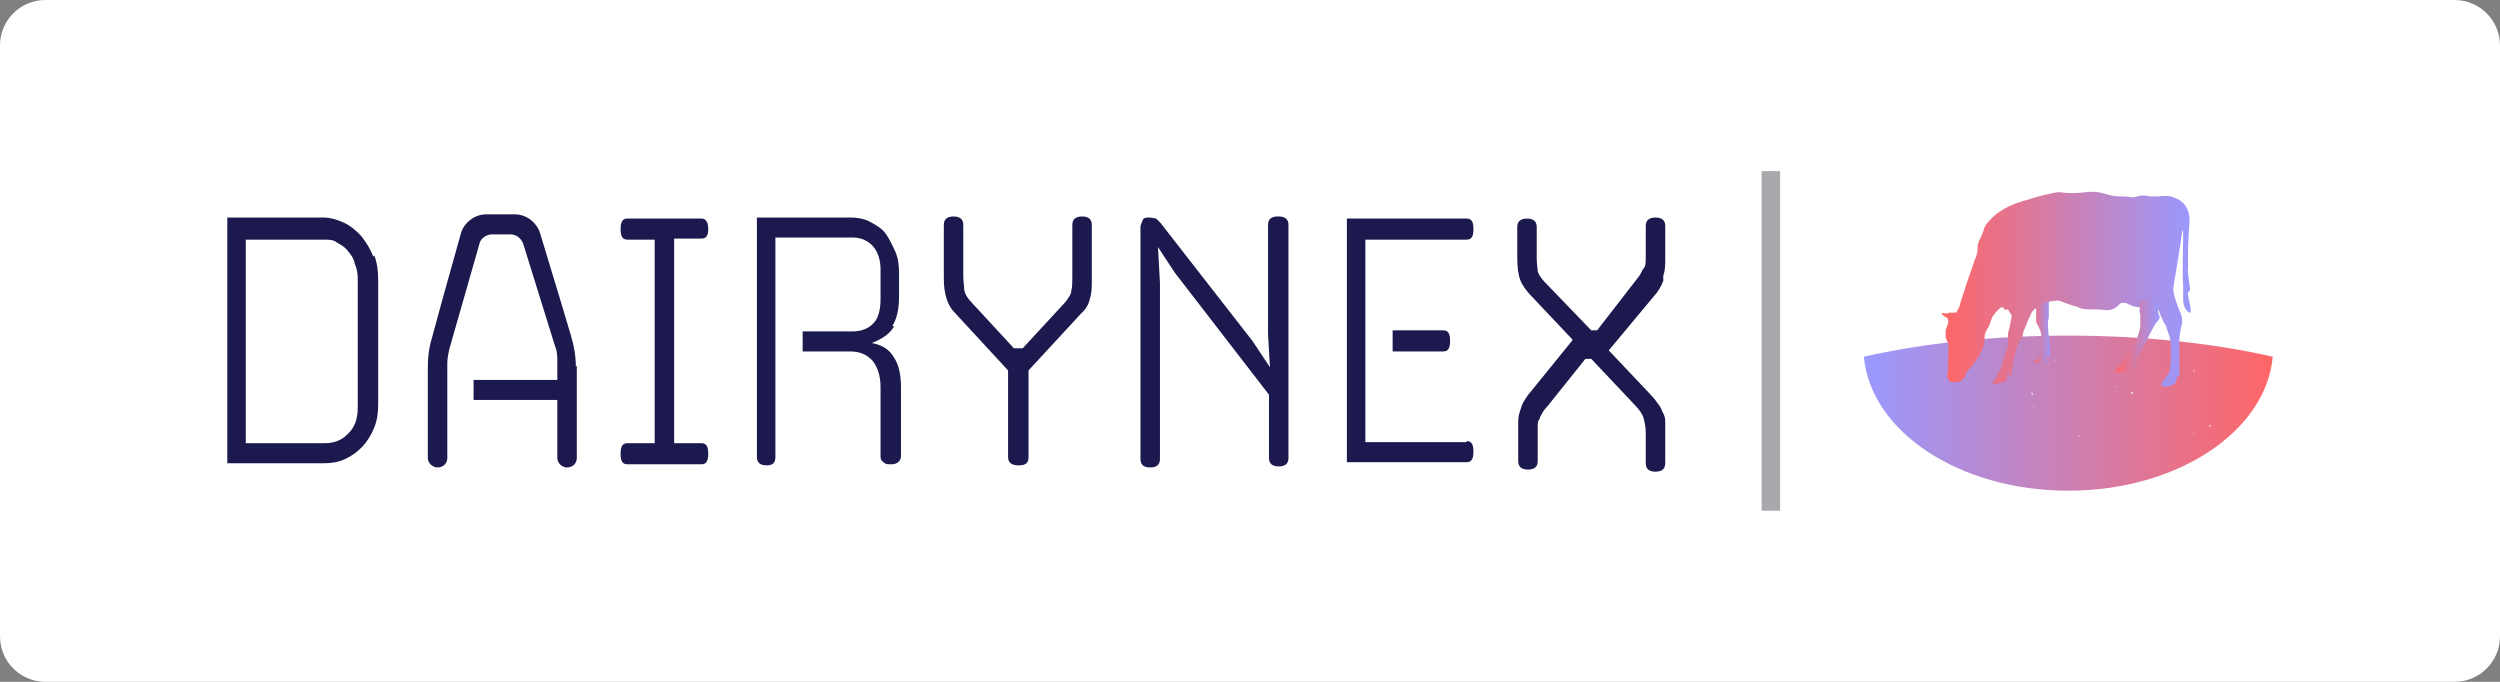
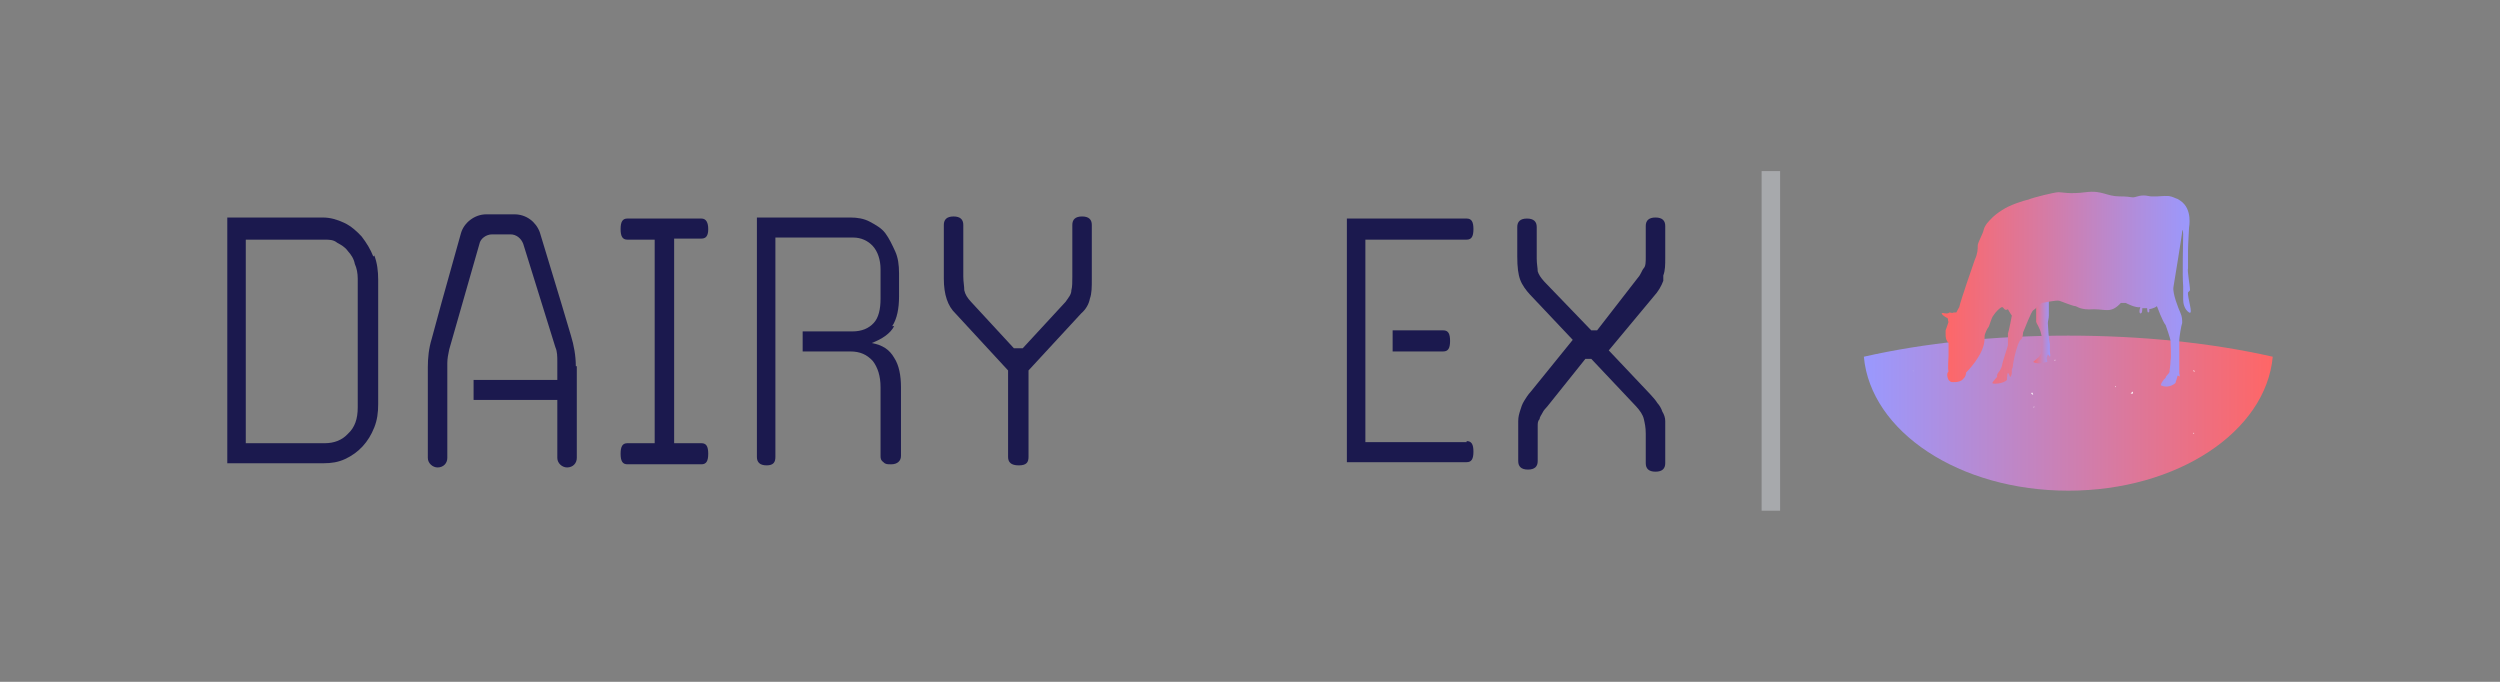
<svg xmlns="http://www.w3.org/2000/svg" width="220" height="60" viewBox="0 0 220 60" fill="none">
  <rect x="0" y="0" width="220" height="60" fill="#808080" stroke="none" />
-   <path d="M0 4C0 1.791 1.791 0 4 0H216C218.209 0 220 1.791 220 4V56C220 58.209 218.209 60 216 60H4C1.791 60 0 58.209 0 56V4Z" fill="white" />
  <g clip-path="url(#clip0_6143_10059)">
    <path d="M32.852 22.575C32.595 21.925 32.252 21.368 31.824 20.811C31.396 20.347 30.881 19.883 30.282 19.605C29.682 19.326 29.082 19.141 28.397 19.141H20.001V40.766H28.483C29.168 40.766 29.768 40.673 30.367 40.395C30.967 40.116 31.481 39.745 31.91 39.281C32.338 38.817 32.681 38.26 32.938 37.61C33.195 36.961 33.28 36.311 33.28 35.569V24.617C33.28 23.874 33.195 23.132 32.938 22.482L32.852 22.575ZM31.481 35.847C31.481 36.868 31.224 37.61 30.625 38.167C30.11 38.724 29.425 39.003 28.568 39.003H21.629V21.09H28.568C28.997 21.09 29.339 21.09 29.682 21.368C30.025 21.554 30.367 21.739 30.625 22.111C30.881 22.389 31.139 22.76 31.224 23.224C31.396 23.596 31.481 24.06 31.481 24.524V35.847Z" fill="#1B194E" />
    <path d="M61.724 39.002H59.325V20.996H61.724C62.153 20.996 62.324 20.717 62.324 20.161C62.324 19.604 62.153 19.232 61.724 19.232H55.213C54.785 19.232 54.613 19.511 54.613 20.161C54.613 20.81 54.785 21.089 55.213 21.089H57.612V39.002H55.213C54.785 39.002 54.613 39.28 54.613 39.93C54.613 40.579 54.785 40.858 55.213 40.858H61.724C62.153 40.858 62.324 40.579 62.324 39.93C62.324 39.28 62.153 39.002 61.724 39.002Z" fill="#1B194E" />
    <path d="M78.516 28.7C78.944 28.051 79.116 27.122 79.116 26.102V24.06C79.116 23.317 79.03 22.668 78.773 22.111C78.516 21.554 78.259 20.997 77.916 20.533C77.574 20.069 77.06 19.79 76.546 19.512C76.031 19.233 75.432 19.141 74.832 19.141H66.607V40.209C66.607 40.673 66.864 40.952 67.464 40.952C68.064 40.952 68.235 40.673 68.235 40.209V20.904H75.089C75.775 20.904 76.374 21.183 76.803 21.647C77.231 22.111 77.488 22.853 77.488 23.689V26.287C77.488 27.215 77.317 27.958 76.888 28.422C76.46 28.886 75.86 29.164 75.003 29.164H70.634V30.928H74.832C75.689 30.928 76.288 31.206 76.803 31.763C77.231 32.32 77.488 33.063 77.488 34.084V40.116C77.488 40.302 77.488 40.488 77.745 40.673C77.916 40.859 78.088 40.859 78.43 40.859C78.944 40.859 79.287 40.58 79.287 40.116V34.084C79.287 33.063 79.116 32.134 78.687 31.485C78.259 30.742 77.659 30.371 76.717 30.185C77.659 29.814 78.345 29.35 78.687 28.7H78.516Z" fill="#1B194E" />
    <path d="M95.222 19.049C94.623 19.049 94.365 19.327 94.365 19.791V24.339C94.365 24.803 94.365 25.267 94.28 25.546C94.28 25.917 94.023 26.195 93.766 26.567L89.996 30.65H89.225L85.456 26.567C85.113 26.195 84.942 25.917 84.856 25.546C84.856 25.174 84.77 24.803 84.77 24.339V19.791C84.77 19.327 84.513 19.049 83.913 19.049C83.314 19.049 83.057 19.327 83.057 19.791V24.525C83.057 25.917 83.399 26.938 84.085 27.588L88.711 32.599V40.21C88.711 40.674 88.968 40.953 89.653 40.953C90.339 40.953 90.51 40.674 90.51 40.21V32.599L95.137 27.588C95.565 27.216 95.822 26.752 95.908 26.288C96.079 25.824 96.079 25.267 96.079 24.525V19.791C96.079 19.327 95.822 19.049 95.222 19.049Z" fill="#1B194E" />
-     <path d="M112.442 19.049C111.843 19.049 111.586 19.327 111.586 19.791V29.351L111.757 32.321L110.215 30.001L102.333 19.884C102.076 19.513 101.819 19.327 101.733 19.235C101.647 19.235 101.39 19.142 101.133 19.142C100.876 19.142 100.619 19.142 100.534 19.42C100.448 19.698 100.362 19.791 100.362 19.977V40.396C100.362 40.86 100.619 41.138 101.219 41.138C101.819 41.138 102.076 40.86 102.076 40.396V24.896L101.904 21.74L103.361 23.968L111.671 34.734V40.303C111.671 40.767 111.928 41.045 112.528 41.045C113.128 41.045 113.385 40.767 113.385 40.303V19.791C113.385 19.327 113.128 19.049 112.528 19.049H112.442Z" fill="#1B194E" />
    <path d="M129.063 38.909H120.153V31.02V29.163V21.089H129.063C129.492 21.089 129.663 20.81 129.663 20.161C129.663 19.511 129.492 19.232 129.063 19.232H118.525V40.672H129.063C129.492 40.672 129.663 40.394 129.663 39.744C129.663 39.094 129.492 38.816 129.063 38.816V38.909ZM122.552 29.071V30.927H127.007C127.435 30.927 127.607 30.648 127.607 29.999C127.607 29.349 127.435 29.071 127.007 29.071H122.552Z" fill="#1B194E" />
    <path d="M146.37 24.245C146.541 23.781 146.541 23.317 146.541 22.668V19.883C146.541 19.419 146.284 19.141 145.684 19.141C145.084 19.141 144.827 19.419 144.827 19.883V22.575C144.827 23.039 144.827 23.41 144.656 23.596C144.485 23.781 144.399 24.152 144.142 24.431L140.544 29.072H140.03L135.917 24.802C135.575 24.431 135.403 24.152 135.318 23.874C135.318 23.596 135.232 23.224 135.232 22.76V19.976C135.232 19.512 134.975 19.233 134.375 19.233C133.776 19.233 133.519 19.512 133.519 19.976V22.575C133.519 23.503 133.604 24.152 133.776 24.617C133.947 25.081 134.29 25.545 134.632 25.916L138.402 29.907L134.718 34.455C134.461 34.733 134.29 35.012 134.118 35.29C133.947 35.569 133.861 35.847 133.776 36.125C133.69 36.404 133.604 36.682 133.604 37.053C133.604 37.332 133.604 37.796 133.604 38.167V40.58C133.604 41.044 133.861 41.323 134.461 41.323C135.061 41.323 135.318 41.044 135.318 40.58V38.353C135.318 38.075 135.318 37.796 135.318 37.518C135.318 37.239 135.318 37.053 135.489 36.868C135.489 36.682 135.66 36.497 135.746 36.311C135.832 36.125 136.003 35.94 136.174 35.754L139.516 31.578H140.03L143.971 35.754C144.313 36.125 144.57 36.497 144.656 36.868C144.742 37.239 144.827 37.61 144.827 38.167V40.766C144.827 41.23 145.084 41.508 145.684 41.508C146.284 41.508 146.541 41.23 146.541 40.766V38.075C146.541 37.703 146.541 37.332 146.541 37.053C146.541 36.775 146.455 36.497 146.284 36.218C146.198 35.94 146.027 35.661 145.856 35.476C145.684 35.197 145.427 34.919 145.17 34.64L141.572 30.835L145.513 26.102C145.941 25.637 146.198 25.174 146.37 24.709V24.245Z" fill="#1B194E" />
    <path d="M156.65 15.057H155.022V44.942H156.65V15.057Z" fill="#A7A9AC" />
    <path d="M50.758 32.226V40.301C50.758 40.765 50.415 41.136 49.901 41.136C49.472 41.136 49.044 40.765 49.044 40.301V35.196H41.676V33.433H49.044V31.855C49.044 31.391 49.044 30.927 48.873 30.556L46.045 21.46C45.874 20.996 45.446 20.625 44.932 20.625H43.304C42.79 20.625 42.276 20.996 42.19 21.46L39.534 30.741C39.449 31.113 39.363 31.577 39.363 31.948V40.301C39.363 40.765 39.02 41.136 38.506 41.136C38.078 41.136 37.649 40.765 37.649 40.301V32.319C37.649 31.484 37.735 30.649 37.992 29.813L38.849 26.658L40.562 20.532C40.819 19.604 41.762 18.861 42.79 18.861H45.274C46.302 18.861 47.159 19.511 47.502 20.439L49.387 26.658L50.243 29.535C50.5 30.37 50.672 31.298 50.672 32.226H50.758Z" fill="#1B194E" />
    <path style="mix-blend-mode:multiply" d="M200.001 31.391C199.402 37.981 191.605 43.179 182.01 43.179C172.415 43.179 164.618 37.981 164.019 31.391C169.33 30.185 175.499 29.535 182.01 29.535C188.521 29.535 194.69 30.185 200.001 31.391Z" fill="url(#paint0_linear_6143_10059)" />
    <mask id="mask0_6143_10059" style="mask-type:luminance" maskUnits="userSpaceOnUse" x="166" y="29" width="31" height="13">
      <path d="M181.838 41.878C190.118 41.878 196.83 39.136 196.83 35.753C196.83 32.37 190.118 29.627 181.838 29.627C173.557 29.627 166.845 32.37 166.845 35.753C166.845 39.136 173.557 41.878 181.838 41.878Z" fill="white" />
    </mask>
    <g mask="url(#mask0_6143_10059)">
      <path d="M187.836 40.394C187.836 40.394 187.836 40.394 187.75 40.301L187.836 40.394Z" fill="white" />
      <path d="M192.976 38.167C192.976 38.167 193.147 38.167 193.061 38.074L192.976 38.167Z" fill="white" />
      <path d="M193.061 32.691H193.147C193.147 32.691 193.147 32.598 192.976 32.598L193.061 32.691Z" fill="white" />
-       <path d="M194.604 37.424H194.433C194.433 37.424 194.433 37.517 194.433 37.609L194.604 37.424Z" fill="white" />
      <path d="M180.895 31.67C180.895 31.67 180.895 31.67 180.81 31.67C180.81 31.67 180.81 31.67 180.81 31.763L180.895 31.67Z" fill="white" />
      <path d="M186.122 33.99C186.122 33.99 186.122 33.99 186.208 33.99V34.083L186.122 33.99Z" fill="white" />
      <path d="M187.492 34.639C187.492 34.639 187.578 34.639 187.664 34.639C187.664 34.639 187.749 34.639 187.664 34.453L187.492 34.639Z" fill="white" />
-       <path d="M183.038 38.446C183.038 38.446 183.038 38.446 182.953 38.353C182.953 38.353 182.867 38.353 182.781 38.353L183.038 38.446Z" fill="white" />
      <path d="M168.387 32.691V32.598C168.387 32.598 168.387 32.598 168.302 32.598L168.387 32.691Z" fill="white" />
      <path d="M178.925 35.847C178.925 35.847 178.925 35.847 179.01 35.847V35.754L178.925 35.847Z" fill="white" />
      <path d="M178.84 34.547C178.84 34.547 178.754 34.547 178.754 34.64C178.754 34.64 178.84 34.733 178.925 34.733L178.84 34.547Z" fill="white" />
    </g>
    <path d="M180.297 26.379C180.297 26.379 180.297 27.493 180.297 27.771C180.297 28.05 180.211 28.235 180.211 28.421C180.211 28.607 180.297 29.999 180.382 30.277C180.382 30.556 180.382 30.927 180.382 30.927C180.382 30.927 180.468 31.391 180.382 31.391C180.382 31.391 180.297 31.205 180.211 31.205C180.211 31.205 180.04 31.484 180.125 31.669C180.125 31.762 180.211 31.762 180.125 31.855C179.954 31.855 179.44 32.133 178.926 31.855L179.44 31.391C179.44 31.391 179.525 31.205 179.611 31.113C179.611 31.113 179.783 29.813 179.611 29.349C179.525 28.885 179.183 28.421 179.183 28.328C179.183 28.235 179.183 27.122 179.183 27.029C179.183 26.936 179.868 25.544 180.468 26.472L180.297 26.379Z" fill="url(#paint1_linear_6143_10059)" />
    <path d="M192.719 25.544C192.719 25.08 192.462 23.874 192.547 23.595C192.547 23.317 192.547 22.482 192.547 22.018C192.547 21.553 192.633 20.161 192.633 20.069C192.633 19.976 192.976 18.398 191.862 17.655C191.862 17.655 191.605 17.47 191.519 17.47C191.519 17.47 191.091 17.284 191.005 17.284C190.92 17.284 191.005 17.191 189.806 17.284C189.806 17.284 189.378 17.284 189.292 17.284C189.121 17.284 188.692 17.099 188.092 17.284C187.493 17.47 187.75 17.284 186.55 17.284C185.351 17.284 185.008 16.727 183.552 16.913C182.095 17.099 181.496 16.913 181.153 16.913C180.81 16.913 178.925 17.377 178.497 17.563C178.069 17.655 176.869 18.027 176.184 18.491C175.413 18.955 174.984 19.512 174.899 19.605C174.899 19.605 174.642 19.883 174.556 20.254C174.47 20.625 174.128 21.182 174.042 21.553C174.042 21.925 174.042 22.296 173.785 22.853C173.614 23.317 172.5 26.565 172.414 27.029C172.414 27.029 172.243 27.308 172.157 27.494H171.9C171.9 27.586 171.557 27.494 171.557 27.494C171.557 27.494 171.472 27.586 171.3 27.586C171.129 27.586 170.872 27.494 170.872 27.586C170.872 27.679 171.129 27.865 171.3 27.958C171.472 27.958 171.386 28.236 171.472 28.329L171.215 29.071C171.215 29.071 171.215 29.257 171.215 29.443C171.215 29.628 171.215 29.907 171.472 30.185C171.472 30.185 171.472 31.02 171.472 31.299C171.472 31.577 171.386 32.413 171.472 32.691C171.472 32.691 171.215 32.877 171.472 33.434C171.472 33.434 171.643 33.619 171.729 33.619C171.729 33.619 172.5 33.712 172.757 33.341C172.757 33.341 173.014 33.155 173.014 32.784C173.014 32.784 174.642 31.206 174.642 29.814V29.628C174.642 29.35 174.899 28.886 174.984 28.793C175.07 28.7 175.241 27.958 175.413 27.772C175.584 27.494 176.012 27.029 176.184 27.029C176.355 27.029 176.355 27.401 176.698 27.215C176.698 27.215 176.955 27.679 177.041 27.772C177.041 27.772 176.784 29.164 176.698 29.35C176.698 29.535 176.698 29.814 176.698 29.814V30.371C176.698 30.464 176.184 31.949 176.184 32.134C176.184 32.227 176.012 32.598 175.927 32.691C175.927 32.691 175.67 32.969 175.755 33.155C175.755 33.155 175.327 33.619 175.327 33.712C175.327 33.805 176.269 33.805 176.612 33.434C176.612 33.434 176.612 32.969 176.698 32.784C176.698 32.784 176.869 33.062 176.869 33.155C176.869 33.248 177.041 33.062 177.041 32.784V32.598C177.041 32.598 177.041 32.413 177.126 32.32C177.126 31.856 177.555 30.092 177.812 29.907C178.069 29.721 177.983 29.257 178.069 29.164C178.154 28.979 178.754 27.401 178.925 27.308C179.097 27.215 179.611 26.658 179.696 26.658C179.782 26.658 180.982 26.38 181.239 26.473C181.496 26.565 182.438 26.937 182.609 26.937C182.781 26.937 183.038 27.308 184.237 27.215C185.351 27.215 185.779 27.586 186.636 26.658H187.064C187.064 26.658 187.921 27.122 188.349 27.029C188.349 27.029 188.178 27.494 188.349 27.586C188.521 27.586 188.521 27.308 188.521 27.122C188.521 27.122 188.863 27.122 188.949 27.122C188.949 27.122 188.949 27.494 189.035 27.494C189.206 27.494 189.121 27.215 189.121 27.215C189.121 27.215 189.635 27.122 189.806 26.937C189.806 26.937 190.32 28.329 190.577 28.607C190.577 28.607 191.005 29.814 191.005 30C191.005 30.185 191.091 31.392 191.005 31.763C191.005 32.134 190.92 32.505 190.92 32.691C190.92 32.877 190.577 33.062 190.577 33.248C190.577 33.248 190.234 33.526 190.149 33.898C190.149 33.898 190.748 34.269 191.434 33.712C191.434 33.712 191.519 33.434 191.605 33.155C191.605 33.155 191.605 33.155 191.605 33.062C191.605 33.062 191.776 33.062 191.776 33.155C191.776 33.155 191.862 33.062 191.776 32.877C191.776 32.877 191.776 32.877 191.776 32.784C191.776 32.505 191.776 30.092 191.776 29.907C191.776 29.721 191.948 28.607 192.033 28.422C192.033 28.143 192.033 27.865 191.862 27.494C191.691 27.122 191.177 25.823 191.262 25.266C191.348 24.709 192.033 20.625 192.033 20.347C192.033 20.069 192.119 20.347 192.119 20.625C192.119 20.904 192.033 24.338 192.119 25.173C192.119 26.101 192.119 26.101 192.119 26.38C192.119 26.658 192.205 27.215 192.633 27.494C193.061 27.772 192.462 26.101 192.547 25.73L192.719 25.544Z" fill="url(#paint2_linear_6143_10059)" />
-     <path d="M189.977 26.844C189.977 26.844 189.806 27.401 189.977 27.68C190.149 27.958 189.977 28.144 189.806 28.329C189.635 28.515 189.035 29.629 188.949 29.907C188.778 30.186 188.007 31.578 188.007 31.763C188.007 31.949 188.007 32.32 187.836 32.413C187.836 32.413 187.75 32.042 187.664 32.042C187.664 32.042 187.407 32.413 187.407 32.506C187.407 32.599 186.722 32.97 186.122 32.691C186.122 32.691 186.379 32.227 186.722 32.042C186.722 32.042 186.722 31.671 187.064 31.578C187.064 31.578 187.15 31.299 187.236 31.206C187.236 31.206 187.236 31.114 187.579 30.742C187.836 30.371 188.35 29.165 188.35 28.608C188.35 28.051 188.35 26.752 188.178 26.659C188.093 26.566 189.806 25.638 189.977 26.844Z" fill="url(#paint3_linear_6143_10059)" />
  </g>
  <defs>
    <linearGradient id="paint0_linear_6143_10059" x1="200.001" y1="36.31" x2="163.933" y2="36.31" gradientUnits="userSpaceOnUse">
      <stop stop-color="#FF6666" />
      <stop offset="1" stop-color="#9999FF" />
    </linearGradient>
    <linearGradient id="paint1_linear_6143_10059" x1="178.754" y1="28.978" x2="180.468" y2="28.978" gradientUnits="userSpaceOnUse">
      <stop stop-color="#FF6666" />
      <stop offset="1" stop-color="#9999FF" />
    </linearGradient>
    <linearGradient id="paint2_linear_6143_10059" x1="170.958" y1="25.359" x2="192.976" y2="25.359" gradientUnits="userSpaceOnUse">
      <stop stop-color="#FF6666" />
      <stop offset="1" stop-color="#9999FF" />
    </linearGradient>
    <linearGradient id="paint3_linear_6143_10059" x1="186.122" y1="29.536" x2="190.063" y2="29.536" gradientUnits="userSpaceOnUse">
      <stop stop-color="#FF6666" />
      <stop offset="1" stop-color="#9999FF" />
    </linearGradient>
    <clipPath id="clip0_6143_10059">
      <rect width="180" height="30" fill="white" transform="translate(20 15)" />
    </clipPath>
  </defs>
</svg>